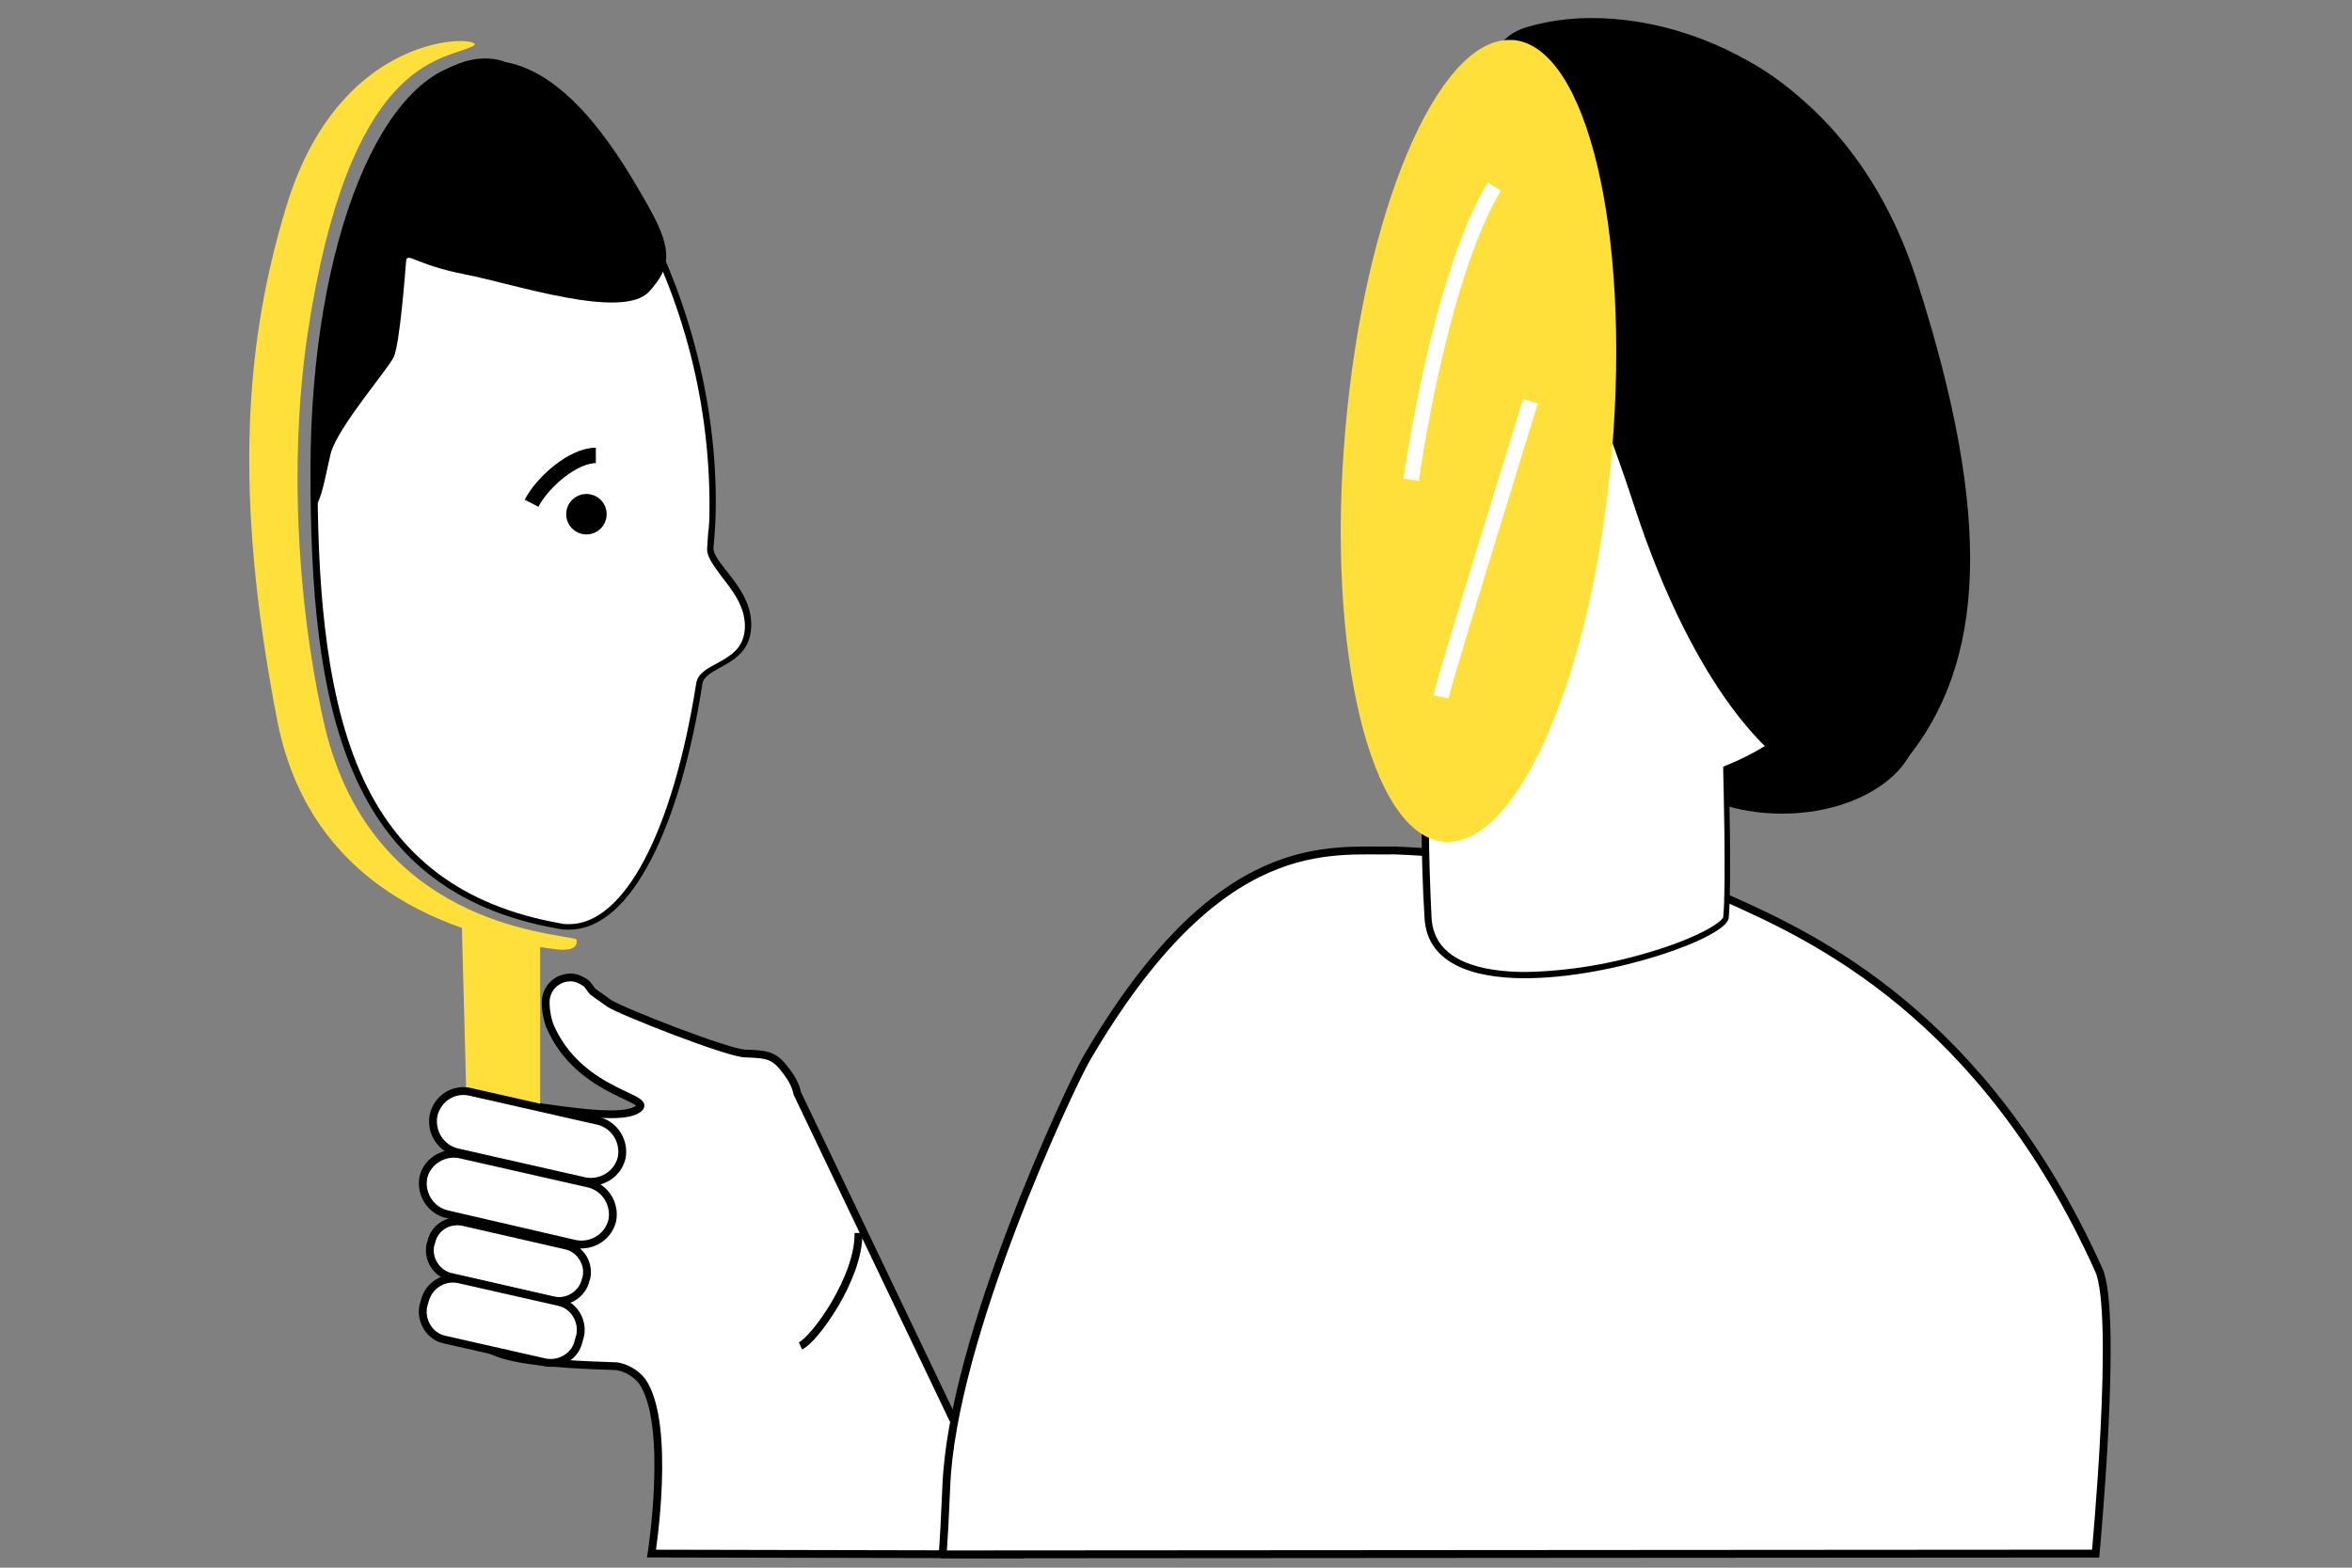
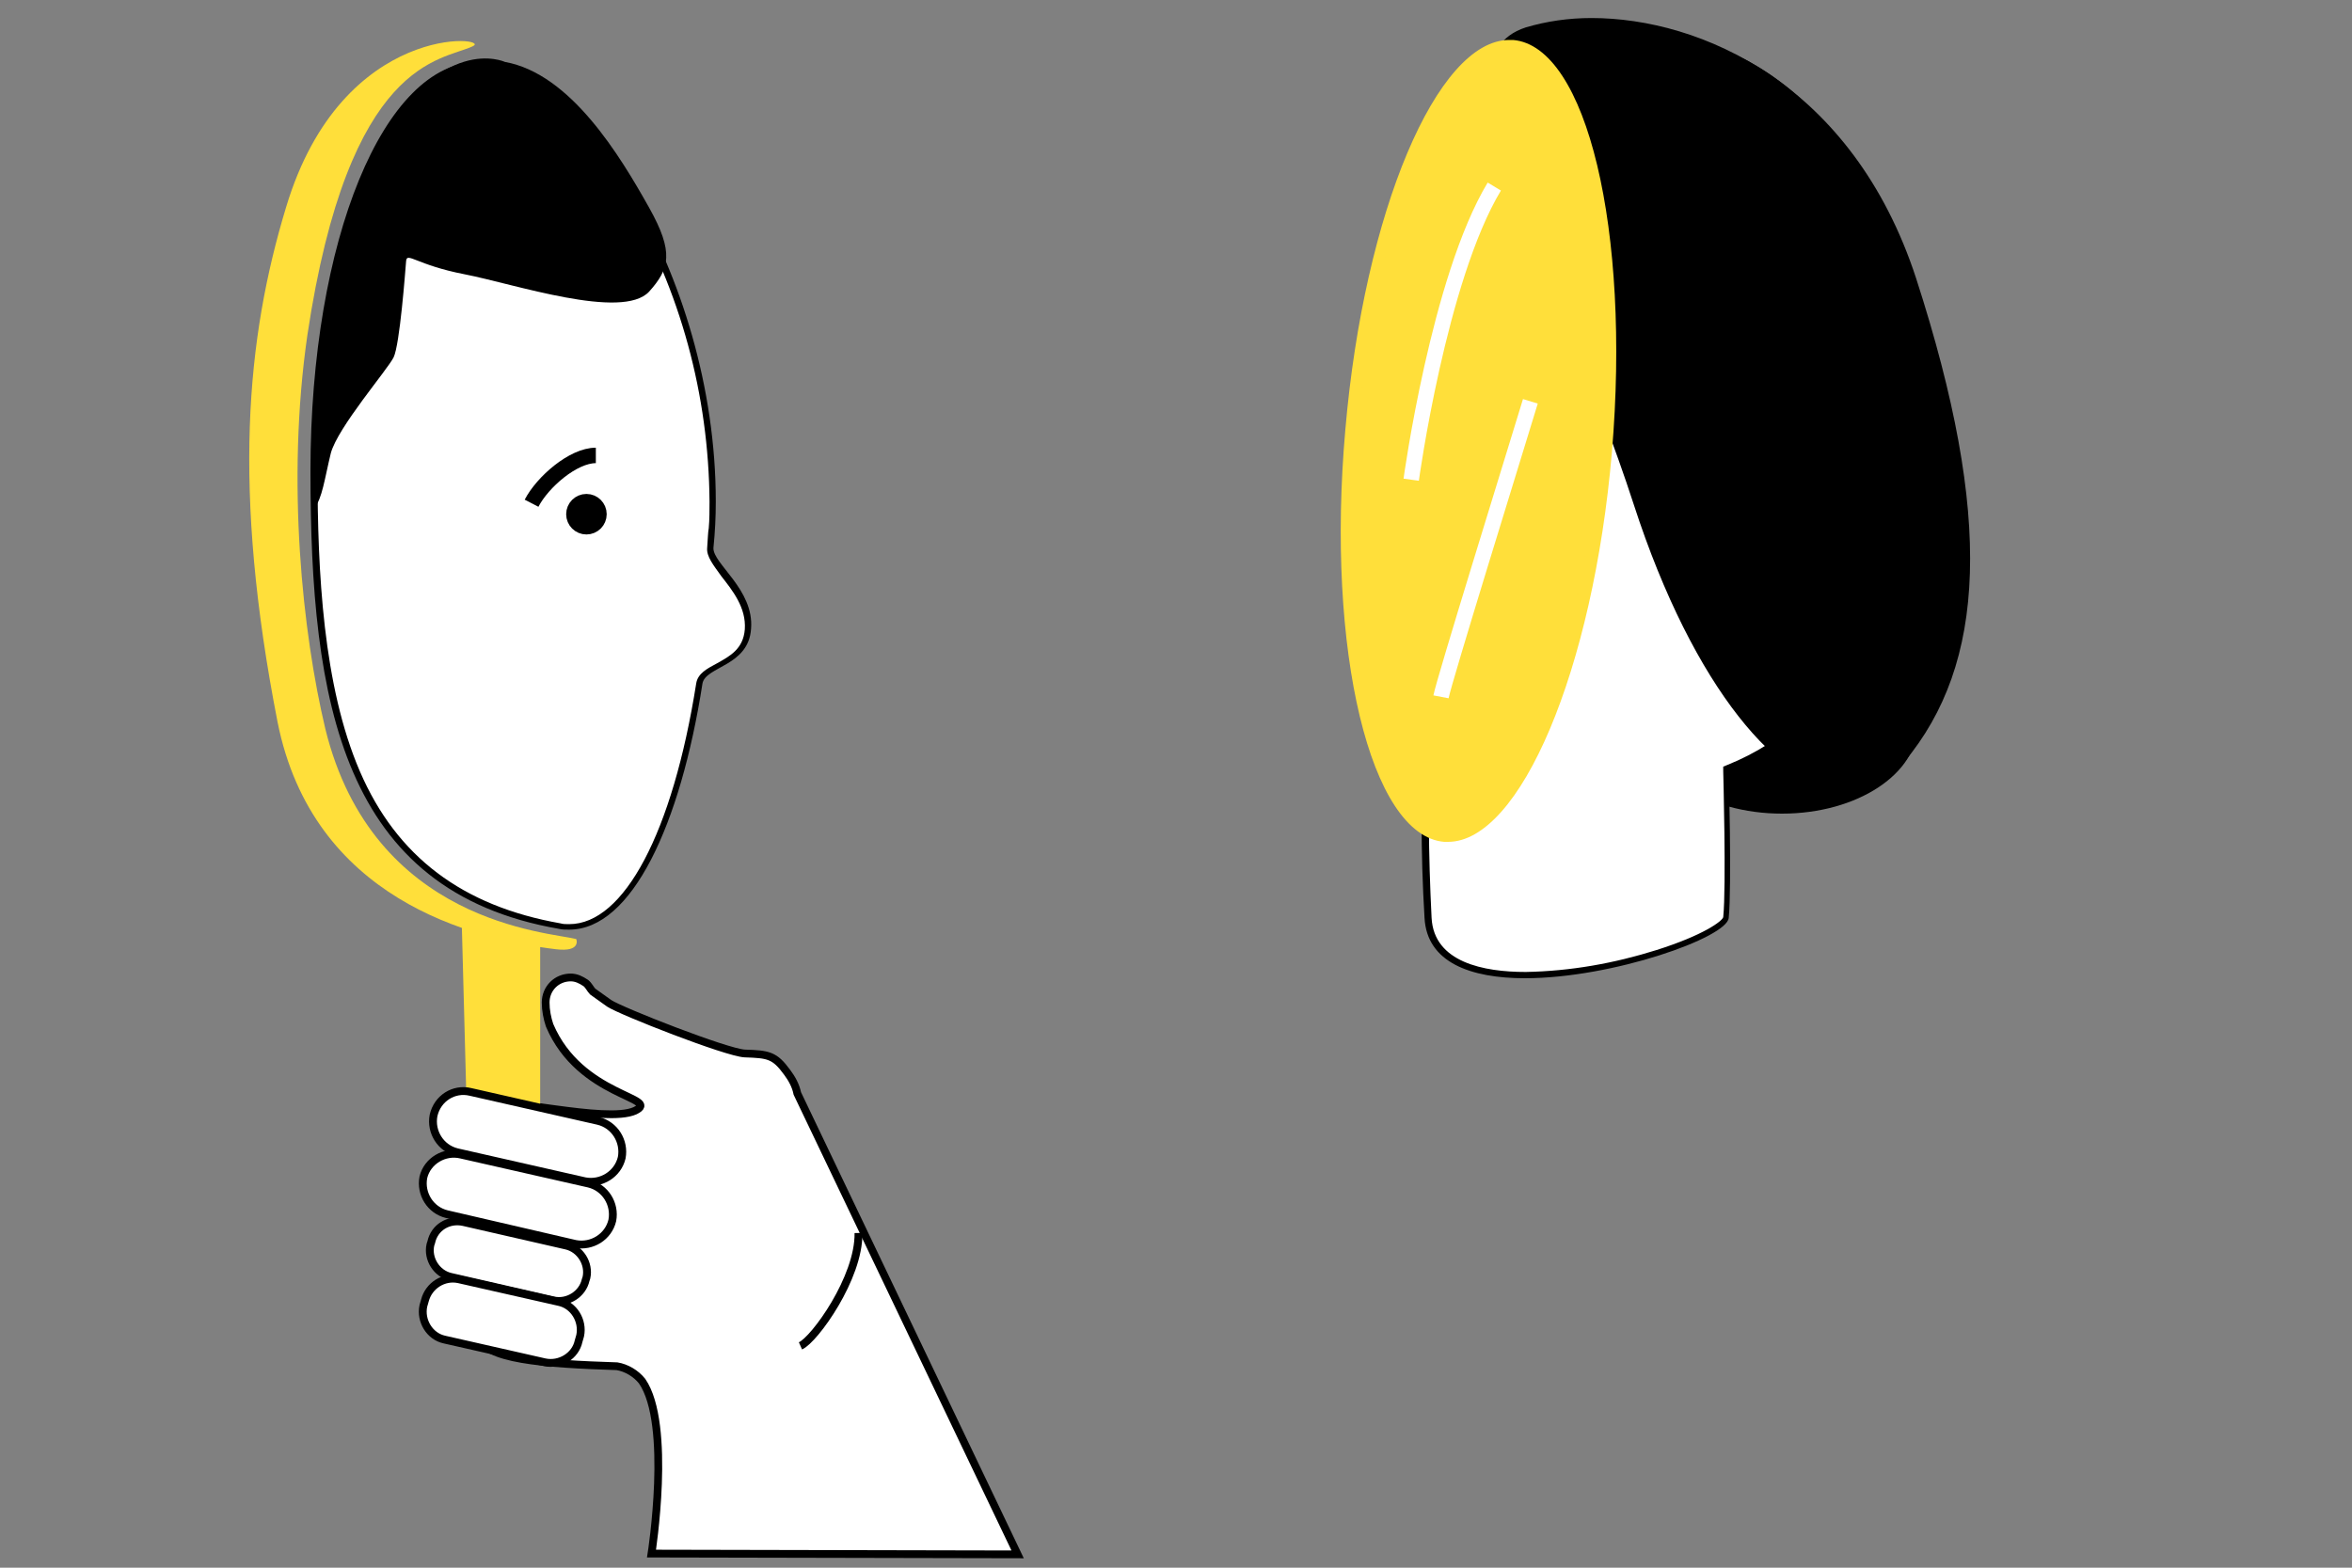
<svg xmlns="http://www.w3.org/2000/svg" version="1.1" id="draw" x="0px" y="0px" viewBox="0 0 300 200" style="enable-background:new 0 0 300 200;" xml:space="preserve">
  <rect x="0" y="0" width="300" height="200" fill="#808080" stroke="none" />
  <style type="text/css">
	.st0{fill:#FFFFFF;stroke:#000000;stroke-width:0.99;stroke-miterlimit:10;}
	.st1{fill:#FFFFFF;stroke:#000000;stroke-miterlimit:10;}
	.st2{fill:#FFFFFF;}
	.st3{fill:#FFDF3A;}
	.st4{fill:#FFFFFF;stroke:#000000;stroke-width:1.97;stroke-miterlimit:10;}
	.st5{stroke:#000000;stroke-width:1.97;stroke-miterlimit:10;}
	.st6{fill:none;stroke:#FFFFFF;stroke-width:1.97;stroke-miterlimit:10;}
</style>
  <path class="st0" d="M129.8,198.3l-28.1-58.8c-0.2-1-0.7-1.9-1.3-2.7c-1.6-2.2-2.4-2.3-5.4-2.4c-2.3-0.1-15.8-5.4-17.3-6.4  c-0.7-0.5-1.4-1-2.1-1.5c-0.3-0.3-0.5-0.8-0.9-1.1c-0.6-0.4-1.2-0.7-1.9-0.7c-1.8,0-3.2,1.4-3.2,3.2c0,1,0.2,2,0.5,2.9  c3.9,9.2,14.4,9.2,10.9,10.9c-3.7,1.7-17.4-2-18.7-0.7c-1.2,1.4-1.9,25.4-1.2,29.5c0.5,2.9,8.2,3.5,17.6,3.8  c1.2,0.2,2.4,0.9,3.2,1.9c3.8,5.5,1.2,22,1.2,22L129.8,198.3z" />
  <path d="M227.3,102.9c-9,0-16.3-4.6-16.3-10.4s7.3-10.3,16.3-10.3s16.3,4.6,16.3,10.3C243.6,98.2,236.3,102.9,227.3,102.9z" />
  <path d="M227.3,83.2c8.3,0,15.3,4.3,15.3,9.4s-7,9.4-15.3,9.4c-8.3,0-15.3-4.3-15.3-9.4S219,83.2,227.3,83.2 M227.3,81.2  c-9.6,0-17.3,5.1-17.3,11.3s7.7,11.3,17.3,11.3c9.6,0,17.3-5.1,17.3-11.3S236.8,81.2,227.3,81.2L227.3,81.2z" />
-   <path class="st1" d="M178,108.5c-8.2,0.2-22.4-2.7-39.5,26.7c-2,3.5-17.1,35.5-17.8,54.5c-0.4,9.2-0.5,8.6-0.5,8.6l147.1-0.1  c0,0,2.9-30.7,0.4-36.2c-14.7-32.6-36.5-42.5-47.2-47.3C210,109.8,178,108.5,178,108.5z" />
  <path class="st2" d="M194.5,124.4c-5.5,0-12.1-1.3-12.4-7.3c-0.4-8.2-0.4-16.3,0-24.5h4.1l-0.4-0.6c-4-7-3.9-17.8-3.7-30.4  c0-2.7,0.1-5.4,0.1-8.2s0-5.6-0.1-8.3c-0.2-15.4-0.4-28.6,6.6-35.7c3.6-3.7,9.1-5.5,16.6-5.5c12.6,0,22.4,4.9,29.2,14.6  c6,8.7,9.2,20.7,9.2,34.8c0,22.7-8.3,38.6-23.2,44.6l-0.3,0.1v0.3c0,0.1,0.4,14.7,0,18.7C219.9,119.1,205.9,124.4,194.5,124.4  L194.5,124.4z" />
  <path d="M205.2,4.4c12.4,0,22.1,4.9,28.8,14.5c6,8.6,9.2,20.5,9.2,34.5c0,22.6-8.2,38.3-22.9,44.2l-0.5,0.2v0.6  c0,0.1,0.4,14.7,0,18.6c-0.1,0.5-2.5,2.3-8.5,4.2c-5.4,1.7-11,2.7-16.7,2.8c-5.3,0-11.7-1.2-12-6.9c-0.4-8-0.5-16-0.1-24.1h4.4  l-0.7-1.2c-4-6.9-3.8-17.7-3.6-30.2c0-2.7,0.1-5.4,0.1-8.2s0-5.6-0.1-8.3c-0.2-15.3-0.4-28.5,6.4-35.4  C192.5,6.1,197.8,4.4,205.2,4.4 M205.2,3.6c-26.9,0-23.5,22.9-23.5,49.8c0,16.2-1.2,30.2,3.7,38.8h-3.7c-0.5,8.3-0.5,16.6,0,24.9  c0.3,5.7,5.9,7.7,12.8,7.7c11.2,0,25.8-5.2,26-7.7c0.4-4.1,0-18.8,0-18.8c16.2-6.5,23.5-23.8,23.5-44.9  C244,26.5,232.1,3.6,205.2,3.6L205.2,3.6z" />
  <path d="M235.8,100c-7.5,0-18.6-11.1-26.6-35.8c-2.9-9-6.5-17.8-9.7-25.5c-5.7-13.9-10.7-26-8.1-31.4c0.7-1.4,1.9-2.4,3.4-2.8  c2.7-0.8,5.4-1.2,8.2-1.2c8,0.1,15.8,2.6,22.4,7.1c8.4,5.8,14.6,14.4,18.2,25.5c9.5,29.4,9.1,48.2-1.4,60.8  C240.7,98.7,238.3,99.9,235.8,100z" />
  <path d="M203,2.3V4c7.8,0.1,15.5,2.5,21.9,7c8.3,5.7,14.3,14.1,17.8,25c9.4,29.1,9.1,47.6-1.2,60c-1.3,1.8-3.4,2.9-5.7,3  c-3.8,0-8.4-3.1-12.8-8.7c-5-6.4-9.5-15.5-13-26.4c-2.9-9.1-6.6-17.9-9.7-25.6c-5.6-13.8-10.5-25.7-8.1-30.7c0.6-1.2,1.6-2,2.9-2.4  c2.6-0.8,5.2-1.2,7.9-1.1V2.3 M203,2.3c-2.9,0-5.7,0.4-8.4,1.2c-12.9,4.2,3.9,30.4,13.8,60.9c7.6,23.4,18.8,36.4,27.5,36.4  c2.8,0,5.4-1.4,7-3.6c10.4-12.5,11.4-31.1,1.5-61.7C236.3,10.7,216.9,2.3,203,2.3z" />
  <path class="st2" d="M72.5,118.3c-0.4,0-0.8,0-1.2-0.1c-12.7-2.2-21.2-8.6-25.9-19.7S40,72.9,40,60.1C40,31.1,49.2,8.3,61,8.3  c11.5,0,29.8,25.5,29.8,55.7c0,1.1,0,2.3-0.1,3.4c0,0.5-0.1,1.2-0.2,2.5c-0.1,1,0.7,2,1.8,3.3c1.5,1.9,3.3,4.2,3,7  c-0.2,2.7-2.1,3.7-3.8,4.6c-1.2,0.6-2.3,1.2-2.5,2.4C86.1,106.3,79.7,118.3,72.5,118.3z" />
  <path d="M61,8.7c5.6,0,13,6.5,18.9,16.6C86.8,37.1,90.4,50.4,90.5,64c0,1.1,0,2.3-0.1,3.4c-0.1,0.5-0.1,1.2-0.2,2.5  c-0.1,1.1,0.8,2.2,1.8,3.6c1.4,1.8,3.2,4,3,6.8c-0.2,2.5-1.9,3.4-3.5,4.3c-1.3,0.7-2.5,1.3-2.7,2.6c-3,19-9.2,30.7-16.2,30.7  c-0.4,0-0.8,0-1.1-0.1c-12.5-2.2-20.9-8.5-25.6-19.4s-5.4-25.5-5.4-38.2C40.4,31.3,49.5,8.7,61,8.7 M61,7.9  C49,7.9,39.6,30.6,39.6,60.1s4,53.6,31.7,58.4c0.4,0.1,0.8,0.1,1.3,0.1c8,0,14.2-13.4,17-31.4c0.4-2.2,5.9-2.2,6.2-7  c0.4-5-4.9-8.3-4.8-10.3c0.2-2,0.3-3.9,0.3-5.9C91.3,34.5,73.1,7.9,61,7.9L61,7.9z" />
  <path class="st3" d="M60.3,5.9C63,4.7,43.7,2.5,36.5,26.4c-5.1,16.8-6.9,36-1.1,65.7c4.5,22.6,24.8,27.7,35.5,29  c3.3,0.4,2.6-1.3,2.6-1.3c-3.5-0.9-25.9-2-32-26.8c-2.9-12.2-5-31.5-2.3-50.2C44.5,7.4,56.3,7.8,60.3,5.9z" />
  <path d="M64.4,7.9c8.4,1.5,14.7,12,18.4,18.6c3.2,5.7,2.6,7.8,0,10.7c-3.4,3.7-17.3-1-23.5-2.2c-6.2-1.2-7.4-2.9-7.5-1.7  S51,44,50.2,45.6c-0.8,1.6-7.1,8.9-8,12.2c-0.8,3.3-1.1,5.8-2.1,7c-1,1.2-0.8-30,7.6-45.4S64.4,7.9,64.4,7.9z" />
  <path class="st4" d="M67.8,64.2c1.4-2.7,5.3-6.1,8.2-6.1" />
  <circle class="st5" cx="74.8" cy="65.6" r="1.6" />
  <path class="st3" d="M68.9,141.8l-7.4,0.1c0,0-2.5-1.8-2-1.4l-0.6-22.7l0,0l10,2.3l0,0L68.9,141.8L68.9,141.8z" />
  <path class="st1" d="M60,139.3l16.3,3.7c2.1,0.5,3.4,2.6,3,4.7v0c-0.5,2.1-2.6,3.4-4.7,3l-16.3-3.7c-2.1-0.5-3.4-2.6-3-4.7l0,0  C55.8,140.1,57.9,138.8,60,139.3z" />
  <path class="st1" d="M58.8,147.3l16.3,3.7c2.1,0.5,3.4,2.6,3,4.7v0c-0.5,2.1-2.6,3.4-4.7,3L57,154.9c-2.1-0.5-3.4-2.6-3-4.7l0,0  C54.5,148.1,56.7,146.8,58.8,147.3z" />
  <path class="st1" d="M59.1,155.9l13.1,3c1.8,0.4,3,2.3,2.6,4.1l-0.1,0.3c-0.4,1.8-2.3,3-4.1,2.6l-13.1-3c-1.8-0.4-3-2.3-2.6-4.1  l0.1-0.3C55.4,156.6,57.2,155.5,59.1,155.9z" />
  <path class="st1" d="M58.5,163.2l12.8,2.9c1.9,0.4,3.1,2.4,2.7,4.3l-0.2,0.7c-0.4,1.9-2.4,3.1-4.3,2.7l-12.8-2.9  c-1.9-0.4-3.1-2.4-2.7-4.3l0.2-0.7C54.7,164,56.6,162.8,58.5,163.2z" />
  <path class="st1" d="M109.5,157.3c0.1,5.7-5.6,13.6-7.4,14.4" />
  <path class="st3" d="M184.6,106.6h-0.4c-4.1-0.4-7.8-6-10-15.4c-2.4-9.8-3-22.8-1.8-36.3c2.3-27,11.4-48.9,20.1-48.9  c0.1,0,0.3,0,0.4,0c8.8,0.8,14.2,24.4,11.9,51.7C202.4,84.6,193.4,106.6,184.6,106.6z" />
  <path class="st3" d="M192.5,6.7L192.5,6.7h0.4c3.8,0.3,7.1,5.7,9.3,14.7c2.3,9.8,3,22.6,1.8,36c-2.5,28.8-12,48.2-19.3,48.2h-0.4  c-3.8-0.3-7.2-5.7-9.3-14.7c-2.3-9.8-3-22.6-1.8-36C175.6,26.1,185.1,6.7,192.5,6.7 M192.5,5.1c-9.2,0-18.5,21.9-20.9,49.7  c-2.5,28.2,3.2,51.8,12.6,52.6c0.2,0,0.3,0,0.5,0c9.2,0,18.5-21.9,20.9-49.7C208,29.4,202.4,5.9,193,5.1H192.5z" />
  <path class="st6" d="M190.6,23.8C183.5,35.6,180,61.2,180,61.2" />
  <path class="st6" d="M195.2,51.2c-2.5,8.2-11,35.6-11.4,37.7" />
</svg>